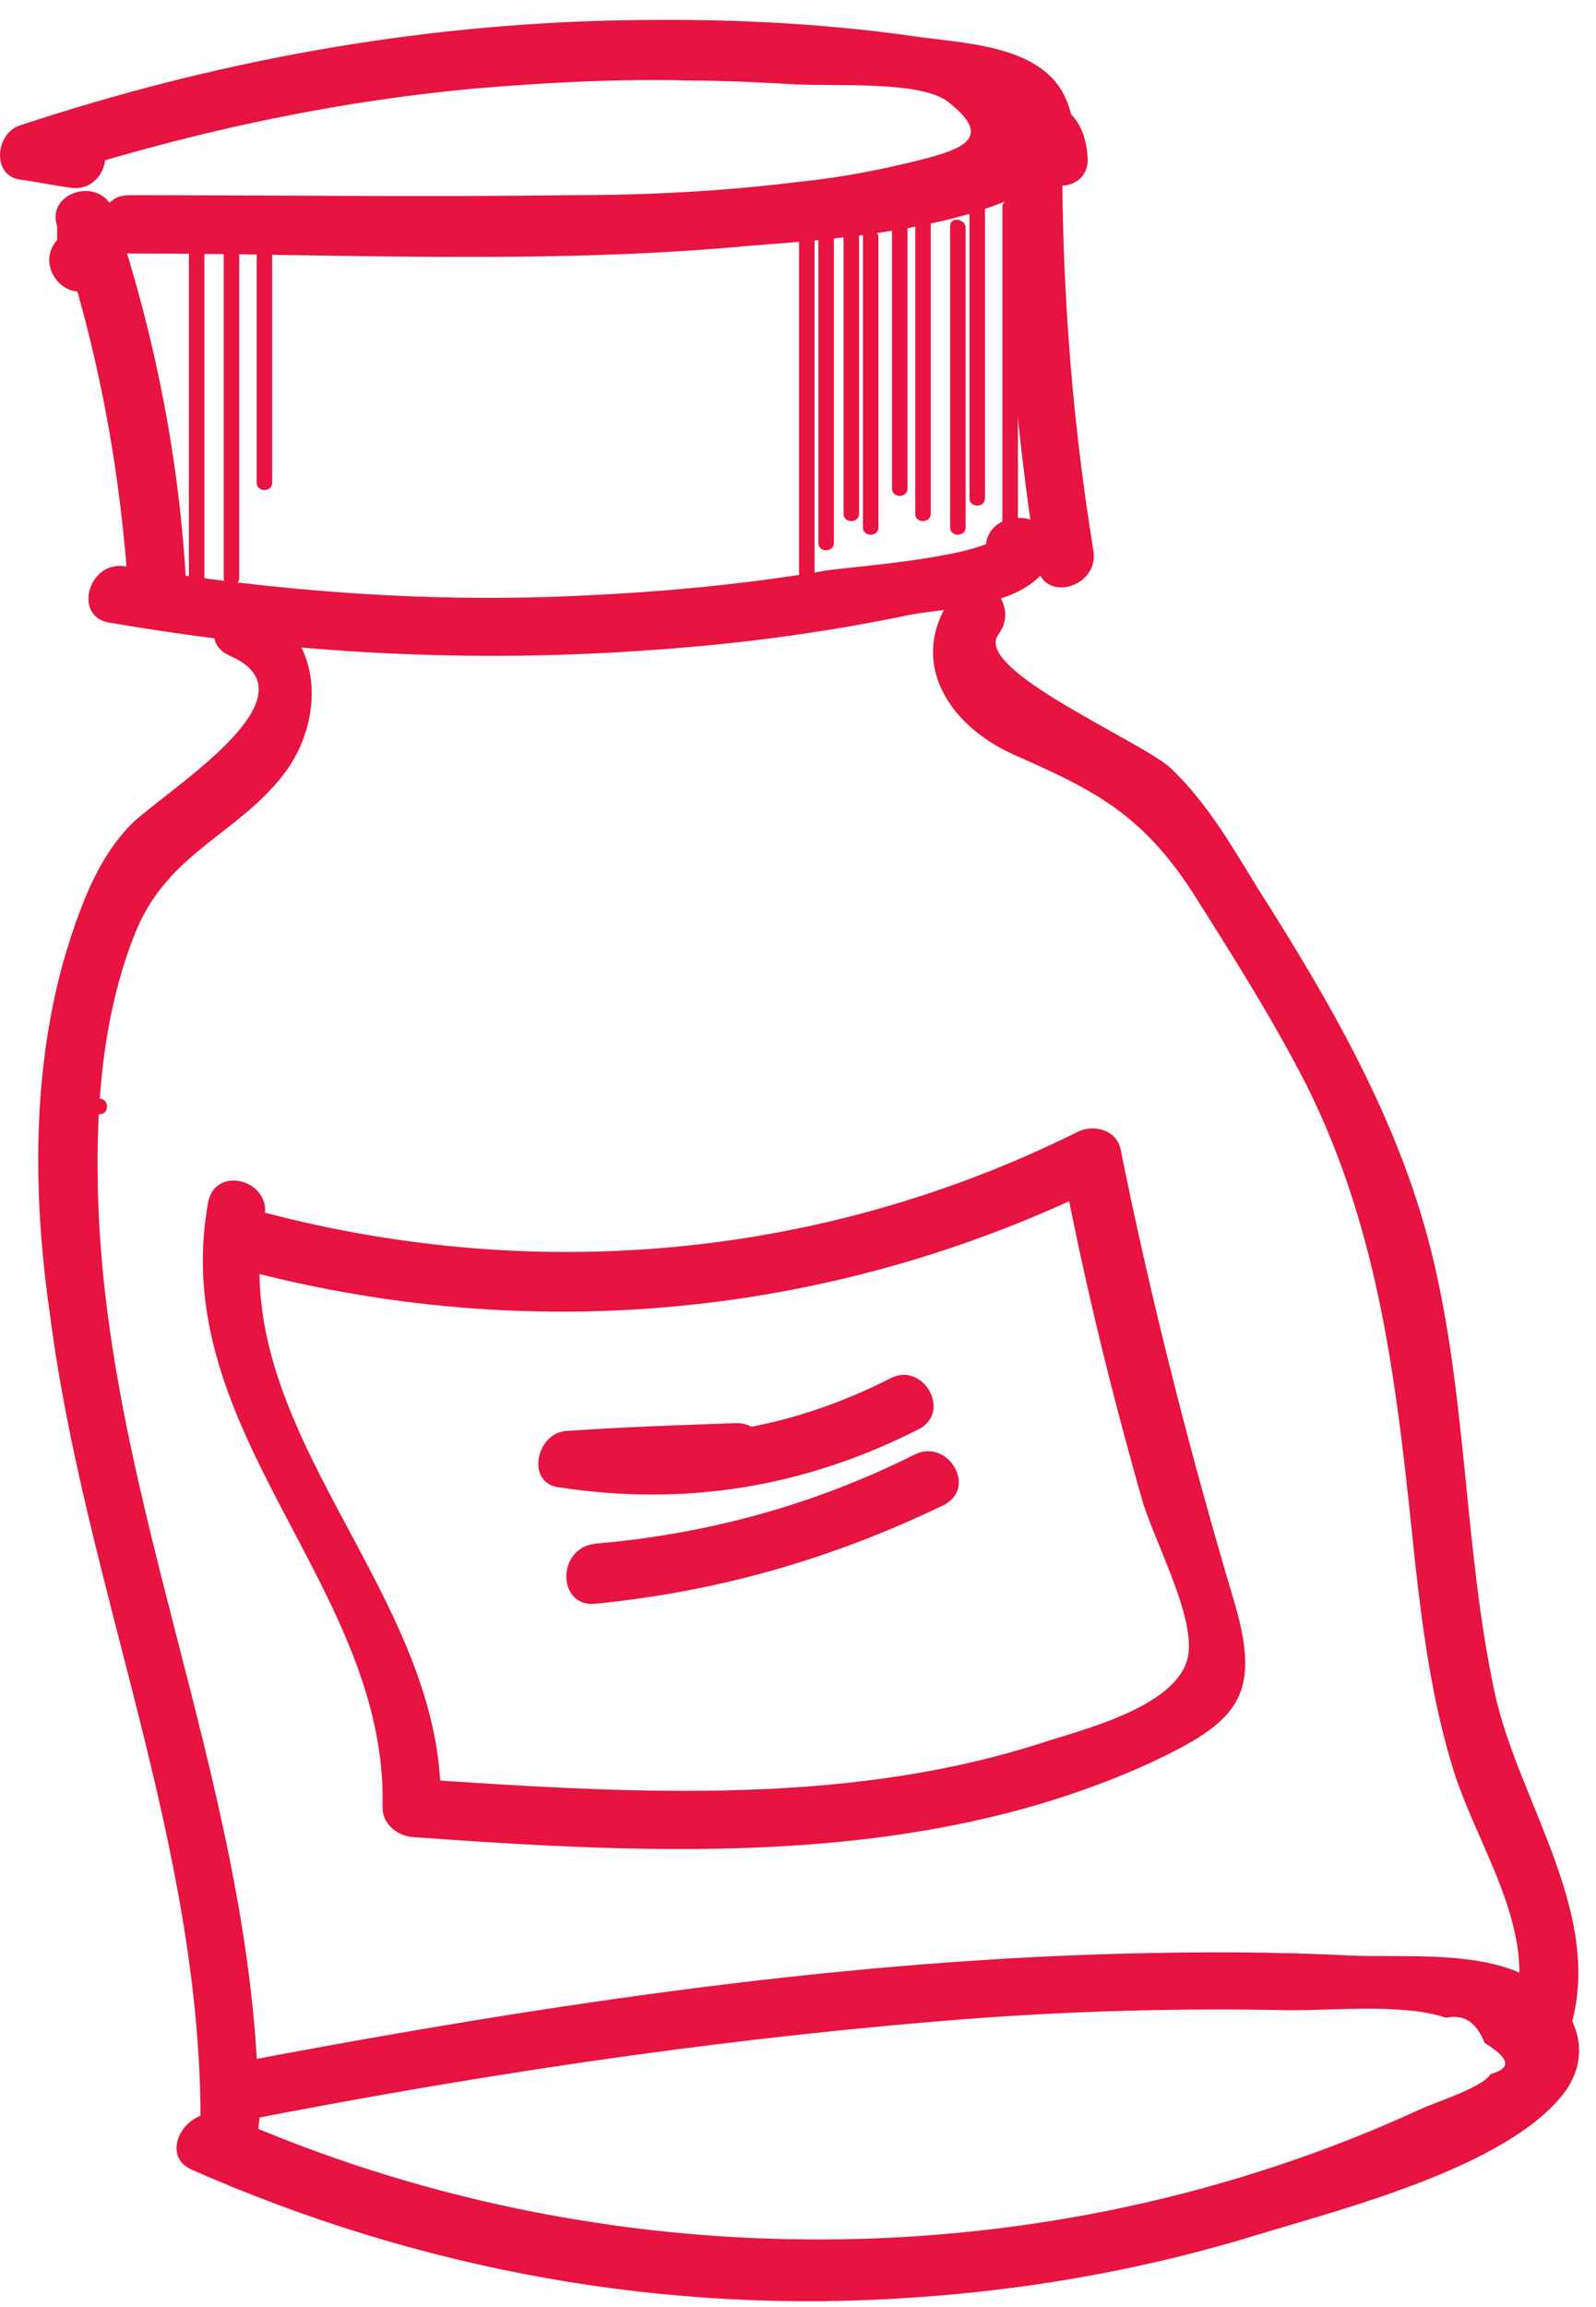
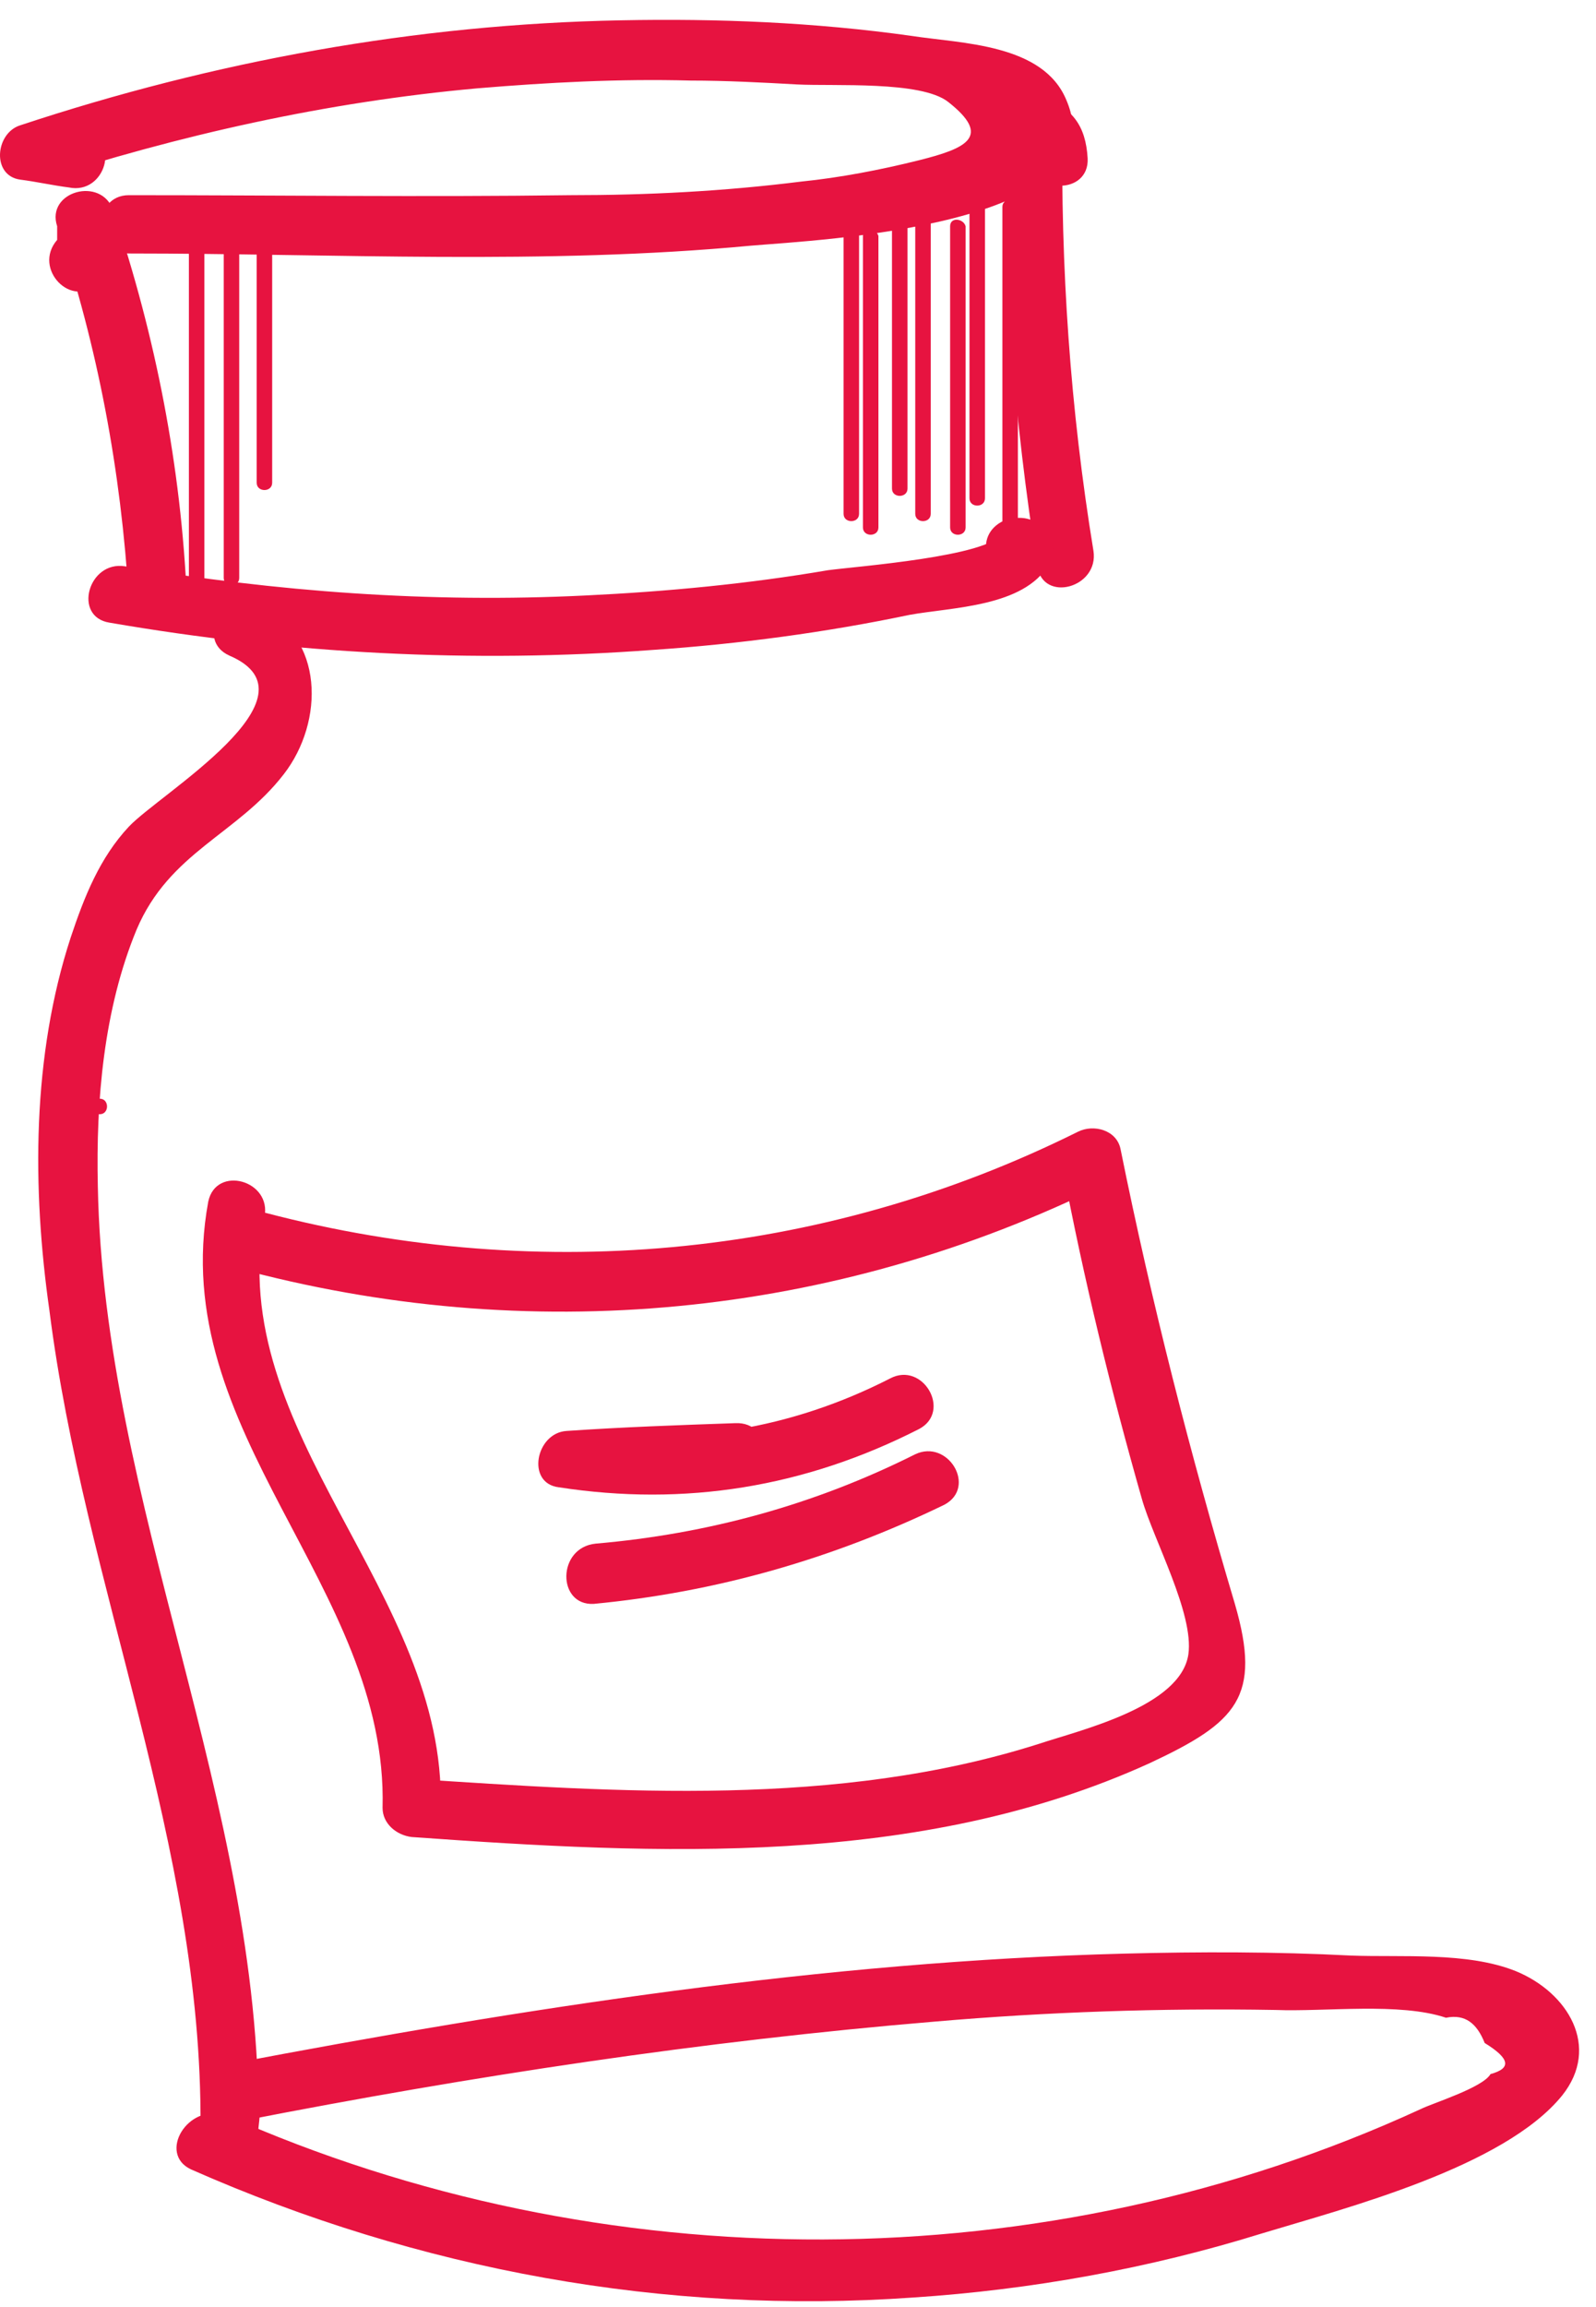
<svg xmlns="http://www.w3.org/2000/svg" width="54" height="78" viewBox="0 0 54 78" fill="none">
  <path d="M3.31 9.555C3.966 8.767 4.228 8.11 3.835 7.125C3.441 5.942 1.541 6.468 1.934 7.65C3.31 11.723 4.097 15.927 4.359 20.263C4.424 21.511 6.391 21.511 6.325 20.263C6.128 15.796 5.276 11.395 3.835 7.125C3.179 7.322 2.589 7.453 1.934 7.65C1.934 7.782 1.934 7.979 1.934 8.11C1.082 9.095 2.458 10.475 3.31 9.555Z" fill="#E71340" />
  <path d="M4.359 8.57C11.306 8.57 18.45 8.964 25.396 8.307C27.69 8.11 37.914 7.651 36.079 3.381C35.292 1.476 32.54 1.476 30.836 1.213C27.559 0.753 24.282 0.622 21.005 0.687C14.059 0.819 7.243 2.067 0.689 4.235C-0.163 4.497 -0.294 5.943 0.689 6.074C1.213 6.14 1.803 6.271 2.327 6.337C3.573 6.599 4.097 4.694 2.852 4.497C2.327 4.432 1.803 4.3 1.213 4.235C1.213 4.891 1.213 5.483 1.213 6.14C6.063 4.563 11.044 3.446 16.156 2.986C18.515 2.789 20.94 2.658 23.365 2.724C24.544 2.724 25.79 2.789 26.969 2.855C28.214 2.921 31.164 2.724 32.081 3.446C33.589 4.629 32.671 5.023 31.098 5.417C29.787 5.745 28.411 6.008 27.1 6.14C24.479 6.468 21.923 6.599 19.301 6.599C14.321 6.665 9.34 6.599 4.359 6.599C3.114 6.599 3.114 8.57 4.359 8.57Z" fill="#E71340" />
  <path d="M36.8 5.351C36.734 4.235 36.275 3.643 35.227 3.249C34.637 3.052 33.981 3.578 33.981 4.169C33.916 9.227 34.309 14.154 35.096 19.146C35.292 20.395 37.193 19.869 36.996 18.621C36.21 13.825 35.882 9.03 35.948 4.169C35.554 4.497 35.096 4.826 34.702 5.089C34.768 5.154 34.768 5.22 34.834 5.286C34.899 6.599 36.865 6.599 36.8 5.351Z" fill="#E71340" />
  <path d="M3.703 21.051C9.798 22.102 15.959 22.431 22.119 21.971C25.003 21.774 27.952 21.38 30.77 20.789C32.212 20.526 34.637 20.526 35.489 19.081C35.685 18.752 35.685 18.161 35.358 17.898C34.965 17.504 34.571 17.438 34.047 17.57C33.523 17.767 33.261 18.227 33.392 18.752C33.392 18.818 33.392 18.818 33.392 18.884C33.588 20.132 35.489 19.606 35.292 18.358C35.292 18.292 35.292 18.292 35.292 18.227C35.096 18.621 34.833 19.015 34.637 19.409C34.44 19.343 34.244 19.278 34.047 19.212C33.981 18.818 33.916 18.424 33.916 18.03C33.457 18.818 29.001 19.146 28.018 19.278C25.331 19.738 22.578 20 19.826 20.132C14.517 20.395 9.34 20 4.228 19.146C2.983 18.949 2.458 20.854 3.703 21.051Z" fill="#E71340" />
  <path d="M7.767 22.168C10.978 23.548 5.408 26.832 4.359 27.949C3.376 29 2.852 30.314 2.393 31.693C1.082 35.7 1.082 40.167 1.672 44.306C2.852 53.634 6.849 62.371 6.784 71.896C6.784 73.144 8.684 73.144 8.75 71.896C8.816 71.371 8.816 70.845 8.881 70.254C8.947 69.006 6.98 69.006 6.915 70.254C6.849 70.78 6.849 71.305 6.784 71.896C7.439 71.896 8.095 71.896 8.75 71.896C8.816 60.926 3.507 50.875 3.31 40.102C3.245 37.211 3.507 34.124 4.621 31.431C5.735 28.803 8.029 28.212 9.602 26.175C10.978 24.402 10.978 21.511 8.75 20.526C7.57 19.935 6.587 21.643 7.767 22.168Z" fill="#E71340" />
-   <path d="M32.343 20C30.639 22.168 31.95 24.467 34.309 25.518C36.996 26.701 38.569 27.489 40.273 30.051C41.649 32.219 43.026 34.386 44.205 36.686C46.761 41.81 47.285 47.131 47.875 52.78C48.137 55.145 48.465 57.575 49.186 59.875C50.038 62.568 52.135 65.393 51.152 68.283C50.759 69.466 52.659 69.991 53.053 68.809C54.429 64.867 51.349 60.926 50.562 57.181C49.514 52.255 49.645 47.131 48.4 42.204C47.285 37.803 44.992 33.861 42.567 30.051C41.715 28.671 40.863 27.16 39.618 25.978C38.635 25.058 32.867 22.628 33.785 21.445C34.571 20.394 33.13 19.015 32.343 20Z" fill="#E71340" />
  <path d="M6.456 73.342C14.189 76.758 22.512 78.269 30.901 77.677C34.899 77.415 38.897 76.692 42.698 75.51C45.516 74.656 50.89 73.276 52.856 70.845C54.166 69.203 53.052 67.364 51.283 66.641C49.645 65.984 47.416 66.181 45.712 66.116C43.156 65.984 40.6 65.984 38.044 66.05C27.886 66.313 17.728 67.889 7.701 69.794C6.456 70.057 6.98 71.962 8.225 71.699C15.959 70.189 23.758 69.006 31.622 68.349C35.423 68.021 39.29 67.889 43.156 67.955C44.86 68.021 47.351 67.692 48.924 68.218C49.579 68.086 49.972 68.415 50.234 69.072C51.086 69.597 51.152 69.926 50.431 70.123C50.169 70.583 48.465 71.108 48.072 71.305C35.358 77.152 20.35 77.152 7.635 71.502C6.325 71.108 5.342 72.816 6.456 73.342Z" fill="#E71340" />
  <path d="M7.964 42.861C17.86 45.554 28.214 44.569 37.389 40.036C36.931 39.839 36.407 39.642 35.948 39.445C36.669 43.255 37.586 46.999 38.635 50.678C39.028 52.058 40.404 54.554 40.208 55.933C39.945 57.707 36.538 58.495 35.161 58.955C28.345 61.123 20.94 60.597 13.927 60.138C14.255 60.466 14.583 60.795 14.91 61.123C15.107 53.831 7.57 48.445 8.947 41.153C9.209 39.905 7.308 39.379 7.046 40.627C5.604 48.445 13.141 53.634 12.944 61.123C12.944 61.649 13.403 62.043 13.927 62.108C22.25 62.7 31.098 63.16 38.897 59.612C41.846 58.233 42.698 57.379 41.781 54.225C40.273 49.167 38.962 44.043 37.914 38.854C37.783 38.197 36.996 38 36.472 38.263C27.756 42.598 17.925 43.452 8.553 40.89C7.308 40.627 6.784 42.532 7.964 42.861Z" fill="#E71340" />
  <path d="M24.872 48.116C22.971 48.182 21.071 48.248 19.17 48.379C18.122 48.445 17.794 50.153 18.908 50.284C23.168 50.941 27.231 50.284 31.098 48.313C32.212 47.722 31.229 46.014 30.115 46.605C26.773 48.313 23.168 48.905 19.432 48.379C19.367 49.036 19.236 49.693 19.17 50.284C21.071 50.218 22.971 50.153 24.872 50.021C26.183 50.021 26.183 48.051 24.872 48.116Z" fill="#E71340" />
  <path d="M20.088 54.226C24.217 53.831 28.149 52.715 31.95 50.875C33.064 50.284 32.081 48.642 30.967 49.167C27.559 50.875 23.954 51.861 20.153 52.189C18.843 52.321 18.843 54.291 20.088 54.226Z" fill="#E71340" />
  <path d="M6.391 7.979C6.391 12.249 6.391 16.519 6.391 20.789C6.391 21.117 6.915 21.117 6.915 20.789C6.915 16.519 6.915 12.249 6.915 7.979C6.915 7.716 6.391 7.651 6.391 7.979Z" fill="#E71340" />
  <path d="M7.57 8.176C7.57 11.92 7.57 15.73 7.57 19.541C7.57 19.869 8.094 19.869 8.094 19.541C8.094 15.73 8.094 11.986 8.094 8.176C8.029 7.848 7.57 7.848 7.57 8.176Z" fill="#E71340" />
  <path d="M8.685 8.307C8.685 11.001 8.685 13.694 8.685 16.322C8.685 16.65 9.209 16.65 9.209 16.322C9.209 13.628 9.209 10.935 9.209 8.307C9.209 8.045 8.685 7.979 8.685 8.307Z" fill="#E71340" />
-   <path d="M27.035 7.848C27.035 11.723 27.035 15.599 27.035 19.541C27.035 19.869 27.559 19.869 27.559 19.541C27.559 15.665 27.559 11.789 27.559 7.848C27.559 7.519 27.035 7.519 27.035 7.848Z" fill="#E71340" />
-   <path d="M27.69 7.519C27.69 11.132 27.69 14.745 27.69 18.358C27.69 18.687 28.214 18.687 28.214 18.358C28.214 14.745 28.214 11.132 28.214 7.519C28.214 7.191 27.69 7.191 27.69 7.519Z" fill="#E71340" />
  <path d="M28.542 7.848C28.542 11.001 28.542 14.22 28.542 17.373C28.542 17.701 29.066 17.701 29.066 17.373C29.066 14.22 29.066 11.001 29.066 7.848C29.001 7.519 28.542 7.519 28.542 7.848Z" fill="#E71340" />
  <path d="M29.197 7.979C29.197 11.264 29.197 14.548 29.197 17.833C29.197 18.161 29.721 18.161 29.721 17.833C29.721 14.548 29.721 11.264 29.721 7.979C29.656 7.716 29.197 7.651 29.197 7.979Z" fill="#E71340" />
  <path d="M30.18 7.322C30.18 10.409 30.18 13.431 30.18 16.519C30.18 16.847 30.705 16.847 30.705 16.519C30.705 13.431 30.705 10.409 30.705 7.322C30.639 7.059 30.18 6.994 30.18 7.322Z" fill="#E71340" />
  <path d="M30.967 6.665C30.967 10.213 30.967 13.76 30.967 17.373C30.967 17.701 31.491 17.701 31.491 17.373C31.491 13.826 31.491 10.278 31.491 6.665C31.491 6.402 30.967 6.337 30.967 6.665Z" fill="#E71340" />
  <path d="M32.147 7.651C32.147 11.067 32.147 14.417 32.147 17.833C32.147 18.161 32.671 18.161 32.671 17.833C32.671 14.417 32.671 11.067 32.671 7.651C32.605 7.388 32.147 7.322 32.147 7.651Z" fill="#E71340" />
  <path d="M32.802 6.534C32.802 10.016 32.802 13.431 32.802 16.848C32.802 17.176 33.326 17.176 33.326 16.848C33.326 13.366 33.326 9.95 33.326 6.534C33.261 6.205 32.802 6.205 32.802 6.534Z" fill="#E71340" />
  <path d="M33.916 6.993C33.916 10.672 33.916 14.351 33.916 18.029C33.916 18.358 34.44 18.358 34.44 18.029C34.44 14.351 34.44 10.672 34.44 6.993C34.44 6.731 33.916 6.665 33.916 6.993Z" fill="#E71340" />
  <path d="M3.376 37.671C3.703 37.671 3.703 37.146 3.376 37.146C3.048 37.146 3.048 37.671 3.376 37.671Z" fill="#E71340" />
</svg>